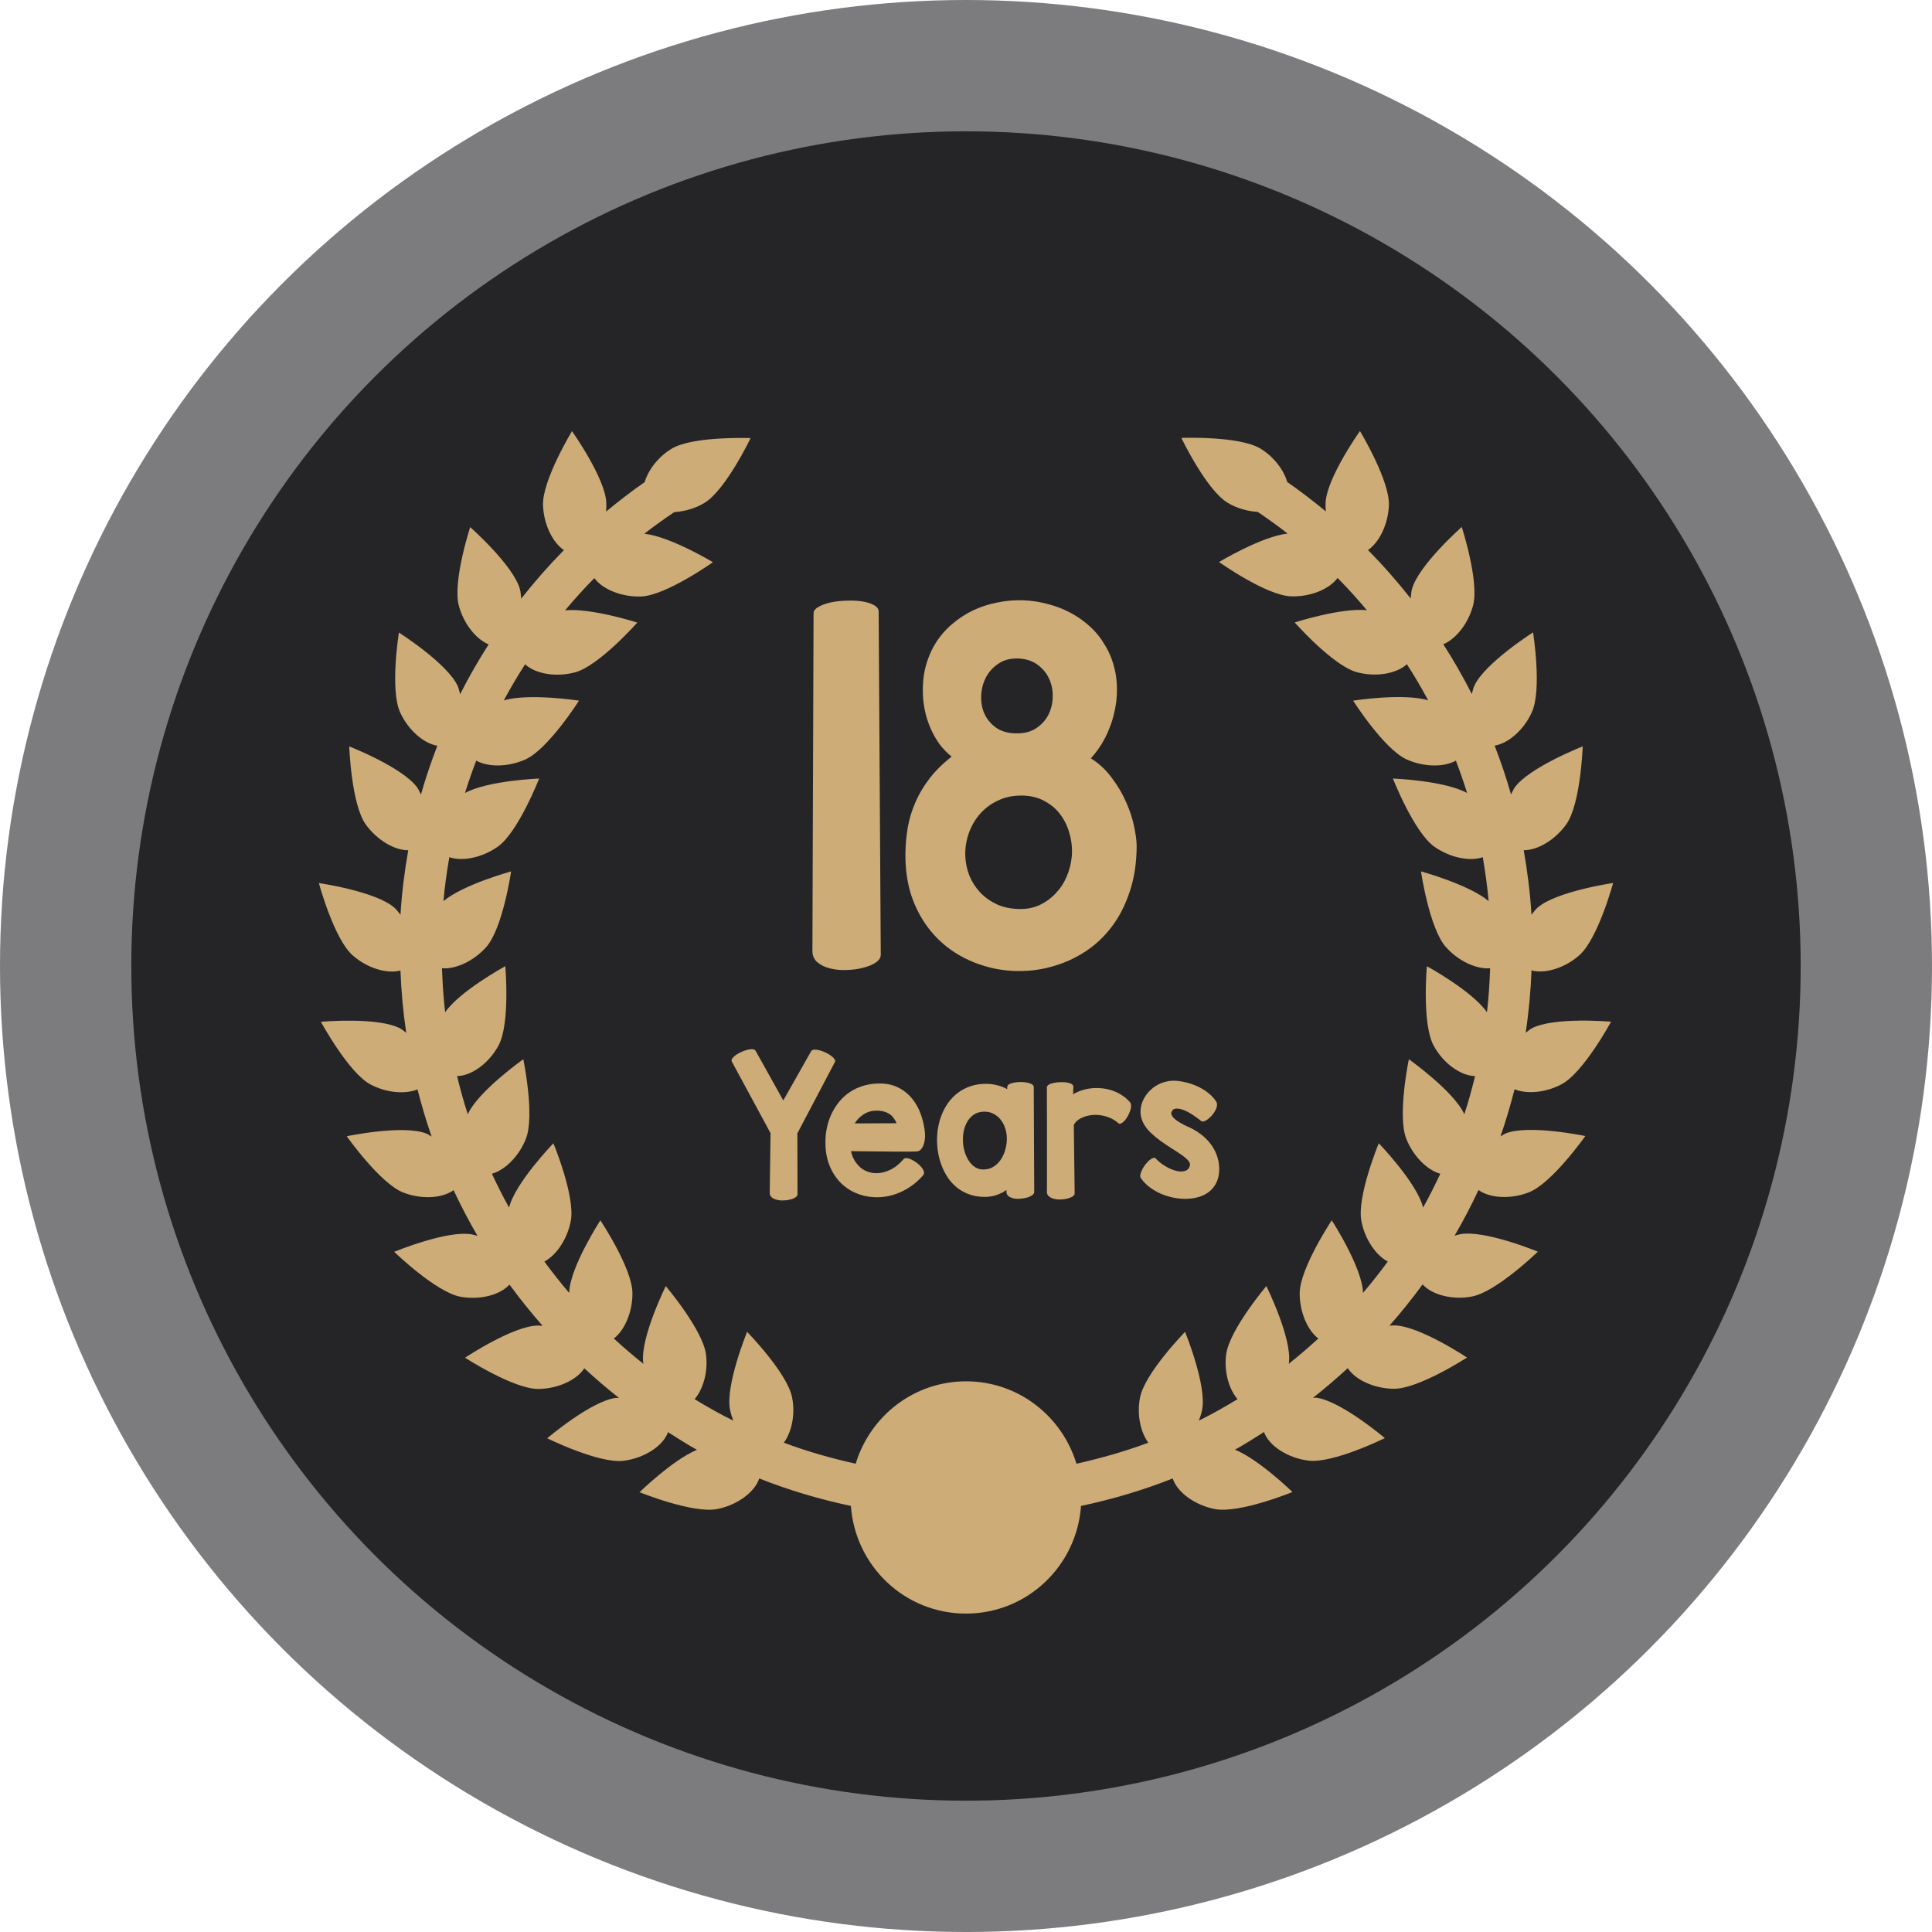
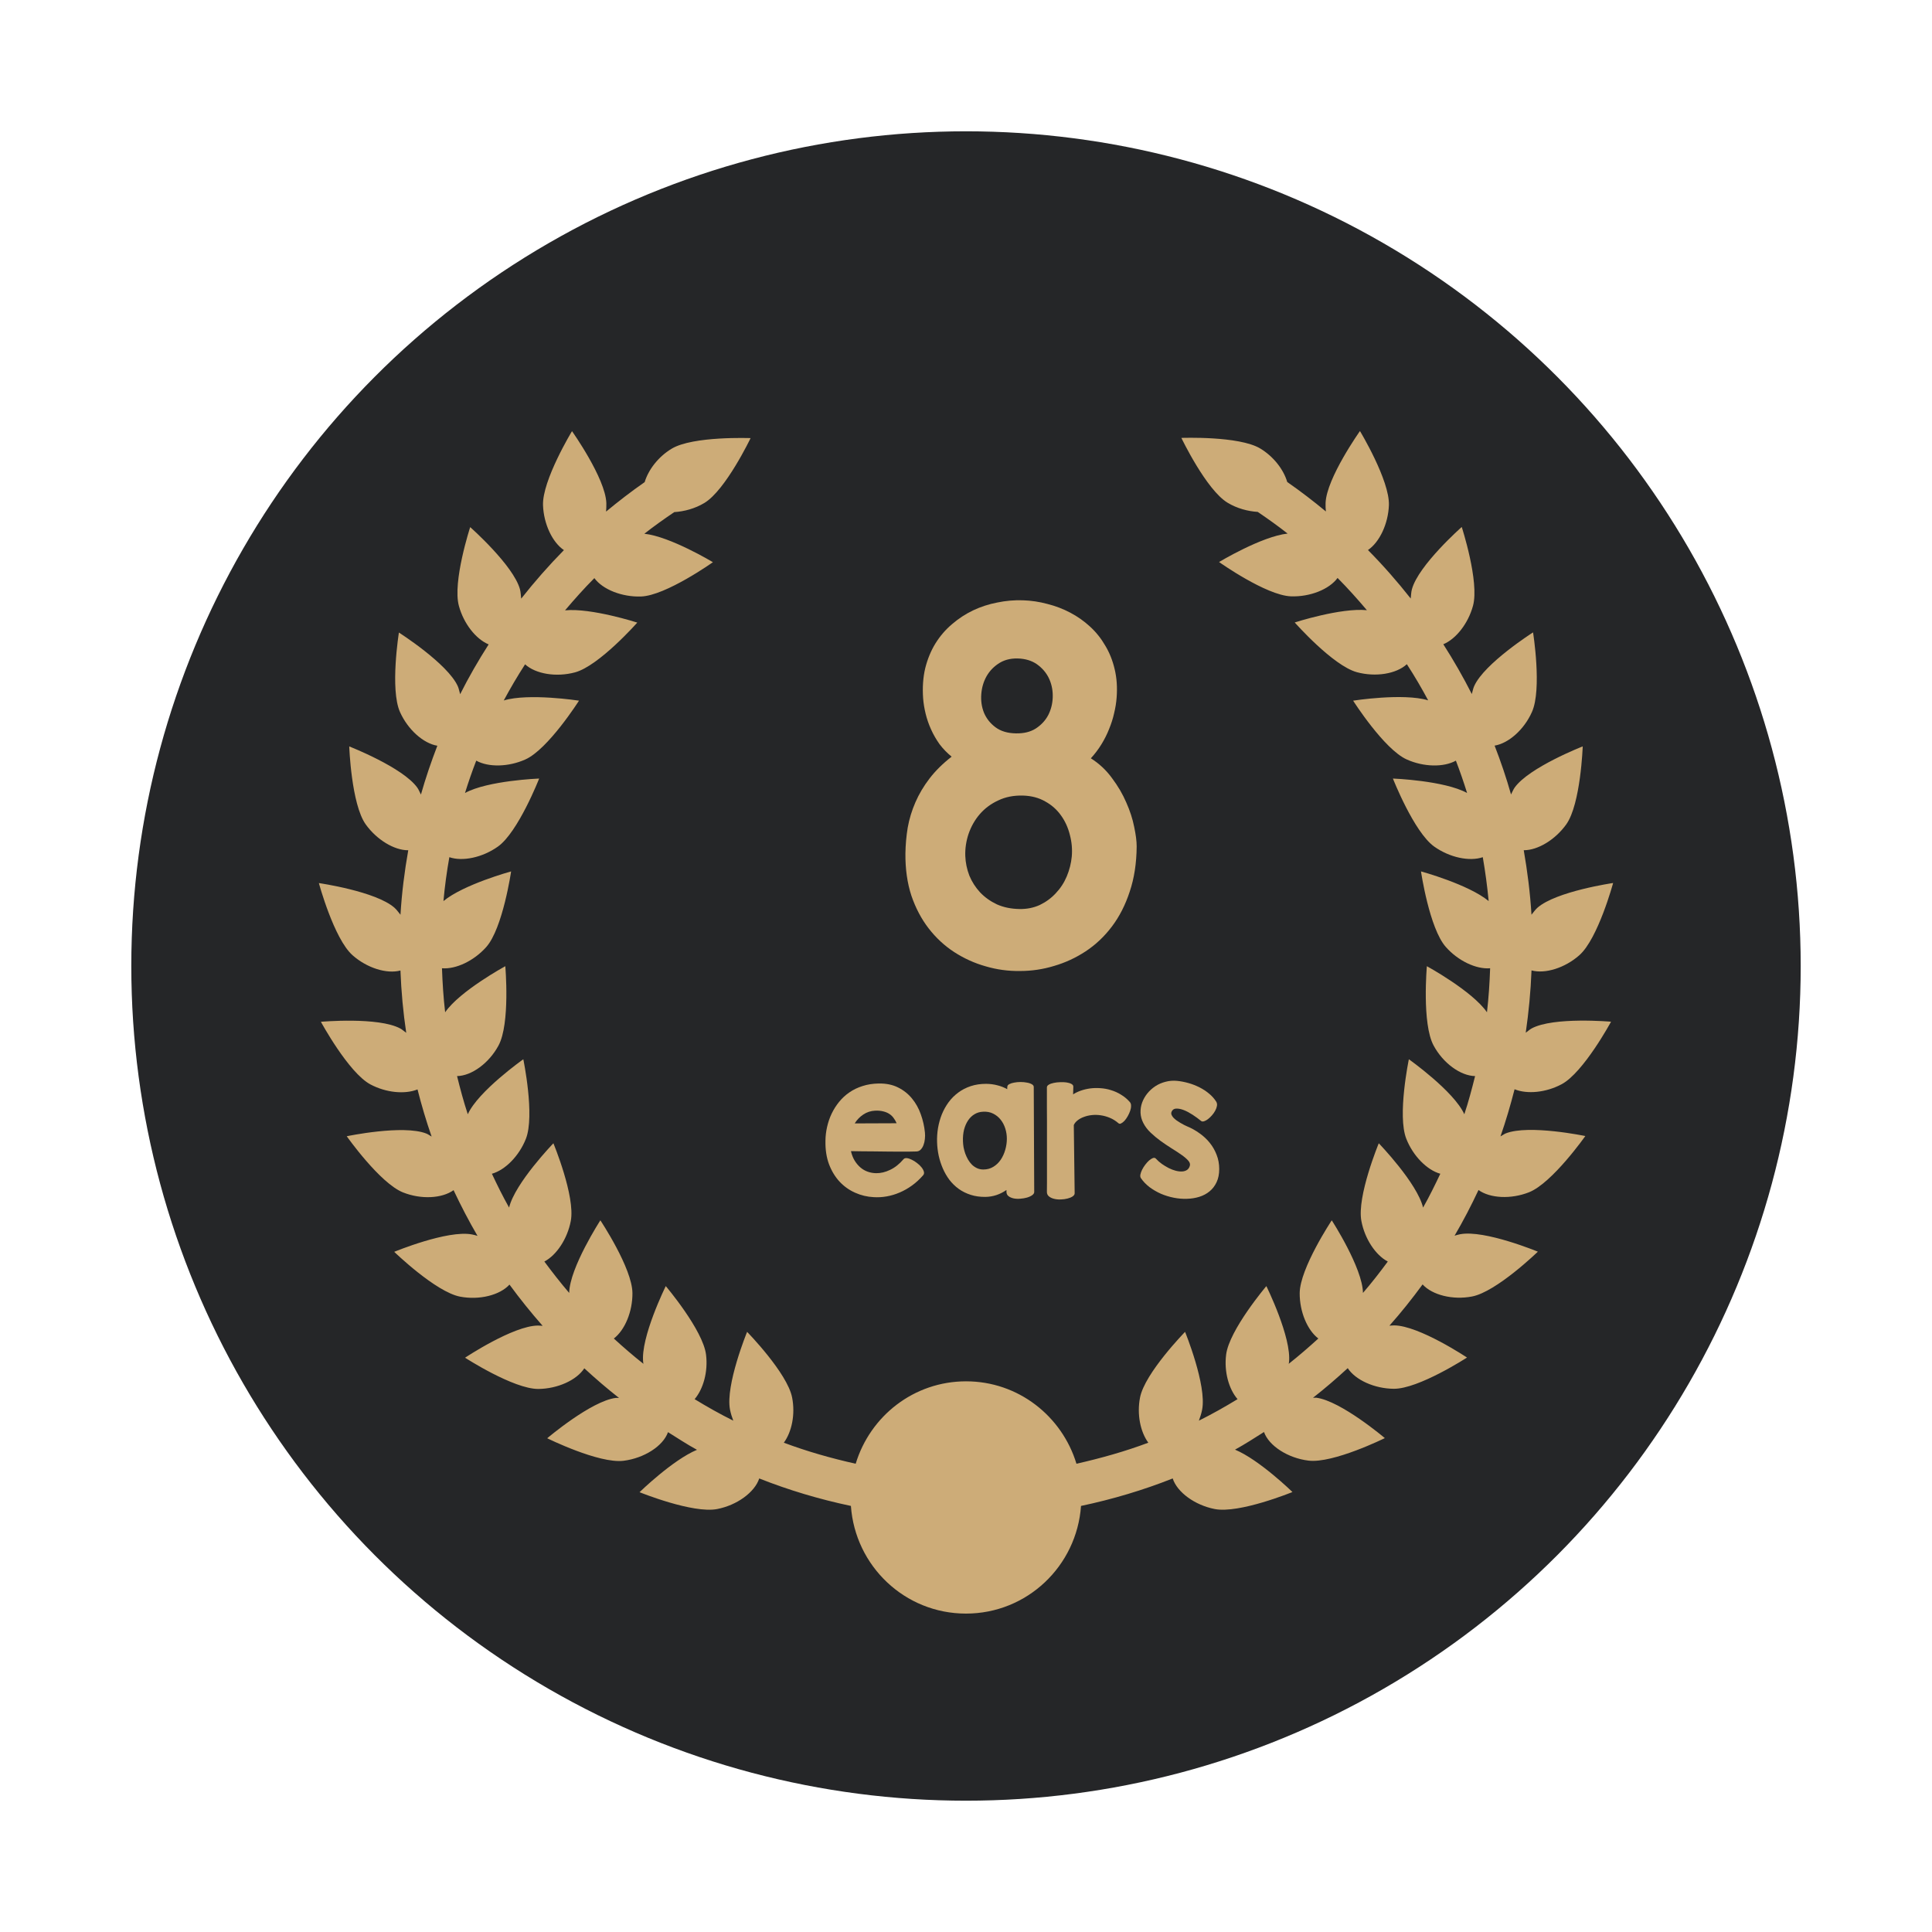
<svg xmlns="http://www.w3.org/2000/svg" width="103" height="103" viewBox="0 0 103 103" fill="none">
  <circle cx="51.5" cy="51.5" r="44.5" fill="#252628" />
-   <circle cx="51.5" cy="51.5" r="51.5" fill="#252628" fill-opacity="0.6" />
  <path d="M83.257 57.802C84.425 57.176 85.889 54.47 85.889 54.47C85.889 54.47 82.826 54.199 81.658 54.827C81.543 54.89 81.45 54.983 81.341 55.057C81.499 53.967 81.606 52.86 81.649 51.735C82.381 51.932 83.437 51.601 84.201 50.923C85.196 50.043 86 47.075 86 47.075C86 47.075 82.958 47.517 81.963 48.396C81.84 48.505 81.755 48.641 81.647 48.765C81.578 47.599 81.43 46.455 81.235 45.328C81.985 45.332 82.917 44.767 83.504 43.946C84.271 42.864 84.379 39.792 84.379 39.792C84.379 39.792 81.515 40.91 80.748 41.991C80.668 42.104 80.624 42.234 80.557 42.355C80.308 41.469 80.011 40.602 79.682 39.751C80.431 39.627 81.257 38.893 81.671 37.959C82.217 36.75 81.731 33.714 81.731 33.714C81.731 33.714 79.135 35.365 78.594 36.574C78.531 36.711 78.509 36.858 78.466 37.001C78.004 36.089 77.495 35.203 76.947 34.347C77.627 34.063 78.275 33.235 78.529 32.297C78.88 31.016 77.929 28.095 77.929 28.095C77.929 28.095 75.623 30.13 75.274 31.411C75.229 31.573 75.229 31.742 75.209 31.909C74.496 31.005 73.738 30.141 72.93 29.324C73.547 28.906 74.009 27.926 74.046 26.934C74.093 25.61 72.503 22.98 72.503 22.98C72.503 22.98 70.722 25.489 70.67 26.813C70.665 26.964 70.67 27.118 70.687 27.268C70.022 26.717 69.337 26.191 68.626 25.697C68.434 25.042 67.909 24.347 67.188 23.911C66.055 23.229 62.982 23.346 62.982 23.346C62.982 23.346 64.308 26.117 65.446 26.802C65.948 27.105 66.52 27.257 67.053 27.291C67.595 27.66 68.132 28.041 68.646 28.446C67.264 28.594 64.991 29.963 64.991 29.963C64.991 29.963 67.495 31.742 68.822 31.792C69.838 31.829 70.865 31.421 71.309 30.812C71.855 31.361 72.371 31.939 72.873 32.531C71.478 32.392 69.025 33.185 69.025 33.185C69.025 33.185 71.058 35.489 72.34 35.837C73.339 36.108 74.442 35.928 75.003 35.41C75.411 36.037 75.786 36.678 76.139 37.337C74.817 36.934 72.139 37.354 72.139 37.354C72.139 37.354 73.788 39.948 74.997 40.489C75.898 40.895 76.969 40.914 77.617 40.552C77.835 41.118 78.033 41.694 78.215 42.277C77.008 41.612 74.26 41.506 74.26 41.506C74.26 41.506 75.383 44.368 76.464 45.135C77.279 45.714 78.34 45.943 79.051 45.699C79.185 46.468 79.289 47.248 79.365 48.039C78.29 47.148 75.757 46.457 75.757 46.457C75.757 46.457 76.202 49.499 77.084 50.489C77.736 51.226 78.7 51.683 79.443 51.62C79.415 52.409 79.365 53.194 79.274 53.967C78.494 52.834 76.07 51.51 76.07 51.51C76.07 51.51 75.799 54.574 76.429 55.739C76.934 56.68 77.864 57.356 78.641 57.369C78.47 58.054 78.288 58.738 78.067 59.404C77.513 58.173 75.11 56.472 75.11 56.472C75.11 56.472 74.483 59.484 74.975 60.715C75.331 61.622 76.076 62.379 76.787 62.576C76.496 63.189 76.2 63.794 75.868 64.379C75.554 63.07 73.506 60.951 73.506 60.951C73.506 60.951 72.33 63.791 72.579 65.094C72.756 66.043 73.335 66.914 73.987 67.256C73.565 67.828 73.129 68.389 72.663 68.929C72.642 67.592 70.999 65.059 70.999 65.059C70.999 65.059 69.298 67.62 69.29 68.942C69.285 69.926 69.693 70.909 70.284 71.36C69.773 71.826 69.246 72.281 68.704 72.71C68.707 72.684 68.715 72.665 68.718 72.638C68.876 71.323 67.513 68.565 67.513 68.565C67.513 68.565 65.528 70.909 65.368 72.222C65.253 73.128 65.511 74.051 65.977 74.593C65.305 75.002 64.622 75.388 63.916 75.739C63.987 75.549 64.05 75.353 64.089 75.152C64.343 73.85 63.179 71.005 63.179 71.005C63.179 71.005 61.03 73.204 60.778 74.506C60.603 75.399 60.796 76.339 61.22 76.914C59.983 77.379 58.698 77.739 57.389 78.036C56.62 75.501 54.289 73.642 51.504 73.642C48.718 73.642 46.389 75.497 45.619 78.036C44.31 77.743 43.026 77.379 41.788 76.914C42.213 76.337 42.406 75.399 42.23 74.506C41.979 73.202 39.83 71.005 39.83 71.005C39.83 71.005 38.664 73.85 38.919 75.152C38.959 75.353 39.021 75.549 39.093 75.739C38.386 75.388 37.702 75.002 37.032 74.593C37.494 74.051 37.754 73.128 37.641 72.222C37.481 70.909 35.494 68.565 35.494 68.565C35.494 68.565 34.133 71.319 34.291 72.638C34.293 72.665 34.302 72.684 34.304 72.71C33.76 72.281 33.236 71.828 32.725 71.36C33.314 70.909 33.724 69.924 33.717 68.942C33.711 67.616 32.007 65.059 32.007 65.059C32.007 65.059 30.367 67.592 30.345 68.929C29.882 68.389 29.444 67.826 29.021 67.256C29.674 66.914 30.25 66.043 30.43 65.094C30.681 63.787 29.503 60.951 29.503 60.951C29.503 60.951 27.455 63.072 27.141 64.379C26.811 63.791 26.512 63.189 26.224 62.576C26.937 62.377 27.678 61.622 28.036 60.715C28.525 59.48 27.899 56.472 27.899 56.472C27.899 56.472 25.494 58.171 24.939 59.404C24.718 58.734 24.536 58.054 24.367 57.369C25.143 57.356 26.072 56.68 26.577 55.739C27.208 54.572 26.939 51.51 26.939 51.51C26.939 51.51 24.51 52.834 23.732 53.967C23.641 53.196 23.591 52.411 23.563 51.62C24.304 51.683 25.271 51.224 25.923 50.489C26.805 49.499 27.249 46.457 27.249 46.457C27.249 46.457 24.718 47.148 23.641 48.039C23.713 47.25 23.819 46.468 23.956 45.699C24.664 45.943 25.728 45.714 26.543 45.135C27.624 44.37 28.744 41.506 28.744 41.506C28.744 41.506 25.997 41.612 24.79 42.277C24.972 41.692 25.171 41.118 25.39 40.552C26.04 40.914 27.11 40.892 28.007 40.489C29.219 39.95 30.868 37.354 30.868 37.354C30.868 37.354 28.181 36.94 26.857 37.343C27.212 36.685 27.589 36.041 27.994 35.417C28.558 35.933 29.661 36.115 30.66 35.844C31.94 35.495 33.975 33.192 33.975 33.192C33.975 33.192 31.518 32.401 30.124 32.539C30.625 31.948 31.141 31.369 31.687 30.821C32.133 31.43 33.162 31.835 34.176 31.801C35.5 31.753 38.007 29.972 38.007 29.972C38.007 29.972 35.734 28.602 34.352 28.455C34.867 28.05 35.403 27.671 35.947 27.302C36.477 27.268 37.052 27.116 37.554 26.813C38.69 26.128 40.016 23.357 40.016 23.357C40.016 23.357 36.946 23.237 35.81 23.92C35.089 24.353 34.564 25.051 34.369 25.703C33.658 26.197 32.974 26.726 32.311 27.274C32.324 27.122 32.33 26.971 32.326 26.819C32.276 25.493 30.495 22.986 30.495 22.986C30.495 22.986 28.9 25.614 28.95 26.94C28.987 27.933 29.446 28.912 30.064 29.328C29.258 30.147 28.499 31.012 27.786 31.915C27.765 31.749 27.765 31.58 27.721 31.417C27.372 30.137 25.067 28.102 25.067 28.102C25.067 28.102 24.114 31.025 24.465 32.303C24.72 33.244 25.368 34.071 26.051 34.355C25.503 35.211 24.993 36.093 24.532 37.01C24.488 36.867 24.467 36.719 24.406 36.583C23.862 35.374 21.267 33.723 21.267 33.723C21.267 33.723 20.781 36.756 21.327 37.965C21.745 38.897 22.571 39.634 23.316 39.757C22.989 40.606 22.692 41.473 22.441 42.359C22.374 42.238 22.33 42.108 22.25 41.995C21.483 40.912 18.619 39.794 18.619 39.794C18.619 39.794 18.727 42.867 19.496 43.948C20.081 44.767 21.015 45.334 21.765 45.33C21.566 46.457 21.42 47.601 21.351 48.767C21.245 48.643 21.156 48.507 21.035 48.398C20.042 47.517 17 47.079 17 47.079C17 47.079 17.802 50.047 18.796 50.927C19.561 51.605 20.616 51.937 21.349 51.74C21.392 52.864 21.494 53.969 21.657 55.061C21.548 54.988 21.457 54.895 21.34 54.832C20.172 54.201 17.108 54.474 17.108 54.474C17.108 54.474 18.573 57.178 19.741 57.809C20.577 58.257 21.585 58.351 22.259 58.08C22.476 58.933 22.723 59.768 23.011 60.593C22.913 60.543 22.831 60.472 22.729 60.433C21.496 59.945 18.486 60.576 18.486 60.576C18.486 60.576 20.257 63.087 21.492 63.573C22.45 63.954 23.563 63.895 24.181 63.451C24.573 64.283 24.995 65.096 25.457 65.887C25.36 65.859 25.26 65.828 25.16 65.811C23.858 65.562 21.017 66.738 21.017 66.738C21.017 66.738 23.225 68.879 24.53 69.128C25.555 69.323 26.647 69.05 27.162 68.485C27.719 69.245 28.306 69.975 28.93 70.684C28.846 70.68 28.764 70.667 28.679 70.669C27.353 70.678 24.794 72.383 24.794 72.383C24.794 72.383 27.372 74.053 28.699 74.049C29.721 74.04 30.738 73.583 31.151 72.948C31.75 73.499 32.363 74.028 33.002 74.528C32.946 74.532 32.889 74.519 32.833 74.526C31.515 74.688 29.173 76.677 29.173 76.677C29.173 76.677 31.927 78.04 33.242 77.878C34.332 77.743 35.351 77.098 35.613 76.352C36.124 76.669 36.627 77.005 37.158 77.293C35.856 77.835 34.096 79.553 34.096 79.553C34.096 79.553 36.939 80.708 38.239 80.45C39.29 80.246 40.237 79.557 40.477 78.82C42.046 79.442 43.682 79.93 45.364 80.285C45.591 83.49 48.237 86.025 51.498 86.025C54.759 86.025 57.405 83.49 57.632 80.285C59.313 79.93 60.95 79.442 62.52 78.82C62.757 79.557 63.706 80.246 64.757 80.45C66.059 80.708 68.904 79.544 68.904 79.544C68.904 79.544 67.144 77.826 65.842 77.284C66.373 76.994 66.876 76.667 67.387 76.344C67.649 77.087 68.67 77.737 69.758 77.869C71.073 78.032 73.829 76.669 73.829 76.669C73.829 76.669 71.484 74.68 70.169 74.515C70.115 74.511 70.057 74.524 70 74.519C70.639 74.019 71.253 73.49 71.851 72.94C72.265 73.575 73.281 74.032 74.306 74.04C75.63 74.049 78.21 72.374 78.21 72.374C78.21 72.374 75.651 70.669 74.325 70.66C74.241 70.66 74.158 70.671 74.074 70.675C74.698 69.973 75.285 69.237 75.842 68.476C76.358 69.042 77.45 69.317 78.475 69.12C79.779 68.873 81.987 66.73 81.987 66.73C81.987 66.73 79.146 65.553 77.844 65.8C77.744 65.82 77.645 65.848 77.547 65.878C78.009 65.091 78.431 64.279 78.823 63.443C79.439 63.887 80.553 63.943 81.513 63.564C82.748 63.078 84.518 60.565 84.518 60.565C84.518 60.565 81.508 59.937 80.275 60.424C80.173 60.468 80.091 60.535 79.994 60.584C80.282 59.763 80.527 58.923 80.746 58.071C81.413 58.344 82.418 58.251 83.257 57.802Z" fill="#CDAC78" />
-   <path d="M46.956 50.903C46.956 51.054 46.867 51.191 46.689 51.313C46.511 51.435 46.285 51.529 46.011 51.594C45.745 51.666 45.45 51.706 45.129 51.713C44.814 51.727 44.52 51.698 44.246 51.626C43.979 51.562 43.757 51.453 43.579 51.302C43.401 51.151 43.312 50.95 43.312 50.697L43.373 32.705C43.373 32.568 43.459 32.453 43.63 32.359C43.801 32.258 44.013 32.179 44.266 32.122C44.526 32.064 44.804 32.032 45.098 32.025C45.399 32.01 45.676 32.021 45.929 32.057C46.189 32.093 46.405 32.158 46.576 32.251C46.754 32.345 46.843 32.464 46.843 32.608L46.956 50.903Z" fill="#CDAC78" />
  <path d="M60.599 45.125C60.592 46.017 60.469 46.82 60.229 47.533C59.996 48.246 59.678 48.869 59.274 49.401C58.877 49.927 58.412 50.366 57.878 50.719C57.351 51.065 56.79 51.324 56.195 51.497C55.606 51.677 54.997 51.767 54.368 51.767C53.745 51.774 53.139 51.691 52.551 51.518C51.962 51.353 51.404 51.101 50.877 50.762C50.357 50.424 49.902 50.003 49.512 49.499C49.122 48.995 48.814 48.411 48.588 47.749C48.369 47.08 48.263 46.331 48.27 45.503C48.277 45.035 48.318 44.574 48.393 44.12C48.475 43.66 48.612 43.21 48.804 42.77C48.995 42.331 49.245 41.91 49.553 41.507C49.868 41.096 50.261 40.708 50.734 40.34C50.487 40.139 50.272 39.916 50.087 39.671C49.909 39.419 49.758 39.156 49.635 38.882C49.512 38.609 49.416 38.332 49.348 38.051C49.279 37.77 49.235 37.496 49.214 37.23C49.173 36.647 49.211 36.11 49.327 35.621C49.45 35.131 49.632 34.692 49.871 34.303C50.118 33.907 50.412 33.565 50.754 33.277C51.096 32.982 51.469 32.737 51.873 32.543C52.284 32.349 52.715 32.208 53.166 32.122C53.618 32.028 54.073 31.988 54.532 32.003C54.977 32.017 55.411 32.082 55.836 32.197C56.267 32.305 56.674 32.46 57.057 32.662C57.44 32.863 57.793 33.112 58.114 33.407C58.436 33.702 58.706 34.041 58.925 34.422C59.151 34.796 59.319 35.218 59.428 35.686C59.538 36.146 59.572 36.647 59.531 37.187C59.511 37.46 59.466 37.738 59.398 38.018C59.336 38.299 59.247 38.58 59.131 38.861C59.021 39.142 58.884 39.415 58.72 39.682C58.556 39.948 58.368 40.196 58.156 40.427C58.6 40.708 58.977 41.06 59.285 41.485C59.599 41.903 59.853 42.335 60.044 42.781C60.243 43.228 60.383 43.66 60.465 44.077C60.554 44.495 60.599 44.844 60.599 45.125ZM54.542 42.414C54.049 42.4 53.608 42.486 53.218 42.673C52.828 42.853 52.499 43.098 52.232 43.408C51.972 43.71 51.774 44.059 51.637 44.455C51.507 44.844 51.449 45.236 51.462 45.632C51.476 45.992 51.548 46.342 51.678 46.68C51.815 47.011 52.007 47.31 52.253 47.576C52.499 47.836 52.797 48.048 53.146 48.214C53.502 48.372 53.902 48.455 54.347 48.462C54.744 48.469 55.107 48.397 55.435 48.246C55.764 48.087 56.048 47.879 56.287 47.62C56.534 47.36 56.729 47.062 56.872 46.723C57.016 46.377 57.105 46.025 57.139 45.665C57.173 45.276 57.139 44.891 57.037 44.509C56.941 44.12 56.783 43.775 56.564 43.472C56.345 43.163 56.065 42.914 55.723 42.727C55.387 42.533 54.994 42.428 54.542 42.414ZM54.409 35.113C53.984 35.077 53.618 35.149 53.31 35.329C53.009 35.509 52.773 35.747 52.602 36.042C52.438 36.33 52.342 36.65 52.315 37.003C52.287 37.356 52.335 37.687 52.458 37.997C52.588 38.306 52.794 38.566 53.074 38.774C53.355 38.983 53.717 39.091 54.162 39.098C54.587 39.106 54.939 39.019 55.22 38.839C55.507 38.652 55.726 38.418 55.877 38.137C56.027 37.849 56.109 37.536 56.123 37.198C56.137 36.859 56.082 36.542 55.959 36.247C55.836 35.952 55.644 35.7 55.384 35.491C55.124 35.275 54.799 35.149 54.409 35.113Z" fill="#CDAC78" />
-   <path d="M41.759 58.668L43.243 56.044C43.271 55.991 43.325 55.964 43.406 55.961C43.487 55.955 43.578 55.965 43.681 55.991C43.784 56.018 43.89 56.056 43.998 56.105C44.107 56.155 44.203 56.211 44.286 56.272C44.372 56.331 44.437 56.391 44.482 56.452C44.526 56.514 44.536 56.569 44.511 56.619L42.509 60.423L42.518 63.669C42.518 63.731 42.48 63.786 42.405 63.836C42.333 63.886 42.241 63.924 42.13 63.95C42.021 63.98 41.903 63.996 41.775 63.998C41.648 64.004 41.528 63.993 41.417 63.963C41.308 63.937 41.217 63.893 41.142 63.832C41.069 63.77 41.034 63.688 41.037 63.586L41.079 60.41L39.015 56.593C38.995 56.557 38.995 56.518 39.015 56.474C39.037 56.427 39.072 56.382 39.119 56.338C39.169 56.291 39.229 56.246 39.298 56.202C39.37 56.158 39.446 56.119 39.523 56.084C39.604 56.045 39.685 56.015 39.765 55.991C39.846 55.965 39.921 55.948 39.99 55.939C40.06 55.93 40.12 55.931 40.17 55.943C40.223 55.955 40.26 55.98 40.282 56.018L41.759 58.668Z" fill="#CDAC78" />
  <path d="M48.169 61.8C48.207 61.754 48.267 61.735 48.348 61.743C48.428 61.752 48.515 61.78 48.606 61.827C48.701 61.871 48.794 61.929 48.886 62.002C48.98 62.072 49.06 62.147 49.123 62.226C49.188 62.305 49.23 62.383 49.253 62.459C49.275 62.535 49.263 62.6 49.215 62.656C49.032 62.867 48.833 63.049 48.619 63.204C48.408 63.356 48.188 63.481 47.96 63.577C47.735 63.674 47.504 63.743 47.268 63.784C47.034 63.825 46.803 63.838 46.575 63.823C46.231 63.806 45.901 63.727 45.587 63.586C45.273 63.446 44.998 63.25 44.761 62.998C44.525 62.744 44.337 62.435 44.198 62.072C44.062 61.707 43.998 61.29 44.007 60.822C44.009 60.573 44.038 60.326 44.094 60.081C44.15 59.832 44.23 59.596 44.336 59.374C44.444 59.149 44.576 58.94 44.732 58.747C44.891 58.551 45.074 58.381 45.283 58.238C45.491 58.094 45.725 57.982 45.983 57.9C46.245 57.815 46.531 57.77 46.842 57.764C47.24 57.758 47.585 57.828 47.877 57.975C48.171 58.121 48.419 58.317 48.619 58.562C48.822 58.808 48.979 59.089 49.09 59.405C49.204 59.721 49.278 60.047 49.311 60.383C49.322 60.494 49.321 60.608 49.307 60.725C49.296 60.843 49.271 60.951 49.232 61.05C49.196 61.147 49.146 61.227 49.082 61.291C49.021 61.353 48.946 61.385 48.857 61.388C48.737 61.391 48.593 61.394 48.423 61.397C48.256 61.397 48.074 61.397 47.877 61.397C47.679 61.394 47.471 61.392 47.251 61.392C47.034 61.389 46.816 61.386 46.596 61.384C46.379 61.381 46.165 61.379 45.954 61.379C45.743 61.376 45.547 61.373 45.366 61.37C45.41 61.563 45.477 61.733 45.566 61.879C45.655 62.023 45.758 62.144 45.875 62.244C45.992 62.343 46.121 62.418 46.263 62.467C46.404 62.517 46.553 62.543 46.709 62.546C46.956 62.549 47.206 62.489 47.459 62.366C47.715 62.244 47.952 62.055 48.169 61.8ZM46.659 59.212C46.422 59.224 46.211 59.292 46.025 59.418C45.839 59.541 45.686 59.699 45.566 59.892L47.801 59.883C47.76 59.784 47.707 59.691 47.643 59.607C47.582 59.519 47.505 59.446 47.414 59.387C47.322 59.326 47.214 59.281 47.088 59.251C46.966 59.219 46.823 59.206 46.659 59.212Z" fill="#CDAC78" />
  <path d="M55.137 63.547C55.137 63.608 55.101 63.665 55.029 63.718C54.956 63.77 54.865 63.813 54.754 63.845C54.642 63.877 54.523 63.898 54.395 63.906C54.267 63.918 54.147 63.912 54.036 63.889C53.928 63.865 53.836 63.825 53.761 63.766C53.689 63.708 53.654 63.627 53.657 63.525V63.441C53.312 63.681 52.938 63.804 52.535 63.81C52.248 63.813 51.987 63.776 51.751 63.7C51.514 63.624 51.302 63.519 51.113 63.384C50.924 63.247 50.758 63.086 50.617 62.902C50.477 62.715 50.361 62.513 50.266 62.296C50.172 62.08 50.098 61.853 50.045 61.616C49.995 61.379 49.966 61.141 49.958 60.901C49.949 60.647 49.966 60.392 50.008 60.138C50.052 59.883 50.12 59.64 50.212 59.409C50.306 59.178 50.426 58.963 50.571 58.764C50.718 58.565 50.89 58.393 51.088 58.247C51.285 58.1 51.508 57.986 51.755 57.904C52.002 57.822 52.275 57.782 52.572 57.782C52.789 57.784 52.991 57.811 53.177 57.861C53.363 57.907 53.537 57.976 53.698 58.067C53.698 58.043 53.698 58.02 53.698 57.996C53.701 57.973 53.703 57.954 53.703 57.94C53.703 57.884 53.737 57.837 53.807 57.799C53.879 57.761 53.967 57.733 54.069 57.716C54.175 57.695 54.288 57.685 54.407 57.685C54.53 57.685 54.642 57.695 54.745 57.716C54.851 57.733 54.938 57.763 55.008 57.803C55.077 57.842 55.112 57.89 55.112 57.948L55.137 63.547ZM52.41 59.269C52.243 59.275 52.091 59.319 51.955 59.401C51.822 59.48 51.708 59.589 51.613 59.73C51.519 59.87 51.446 60.035 51.396 60.225C51.349 60.416 51.33 60.622 51.338 60.844C51.341 60.946 51.352 61.055 51.371 61.169C51.394 61.283 51.424 61.395 51.463 61.507C51.505 61.618 51.555 61.724 51.613 61.827C51.672 61.926 51.74 62.015 51.818 62.094C51.898 62.17 51.989 62.232 52.089 62.279C52.189 62.325 52.3 62.349 52.422 62.349C52.625 62.349 52.804 62.301 52.96 62.204C53.116 62.108 53.247 61.982 53.352 61.827C53.458 61.669 53.538 61.492 53.594 61.296C53.65 61.1 53.678 60.904 53.678 60.708C53.678 60.521 53.65 60.339 53.594 60.164C53.538 59.986 53.456 59.829 53.348 59.694C53.24 59.557 53.106 59.449 52.948 59.37C52.792 59.291 52.613 59.257 52.41 59.269Z" fill="#CDAC78" />
  <path d="M57.21 58.343C57.327 58.267 57.463 58.201 57.618 58.146C57.777 58.09 57.944 58.051 58.119 58.027C58.297 58.004 58.48 57.999 58.669 58.014C58.861 58.026 59.049 58.061 59.232 58.119C59.419 58.175 59.597 58.255 59.766 58.361C59.939 58.463 60.096 58.595 60.237 58.755C60.282 58.808 60.303 58.877 60.3 58.962C60.3 59.047 60.283 59.136 60.25 59.229C60.217 59.323 60.173 59.417 60.121 59.51C60.068 59.604 60.011 59.684 59.95 59.752C59.889 59.816 59.829 59.863 59.77 59.892C59.715 59.921 59.667 59.918 59.629 59.883C59.484 59.757 59.33 59.661 59.166 59.593C59.004 59.526 58.842 59.481 58.678 59.458C58.514 59.434 58.354 59.431 58.198 59.449C58.045 59.466 57.905 59.5 57.777 59.55C57.649 59.596 57.538 59.658 57.443 59.734C57.352 59.807 57.286 59.889 57.247 59.98L57.293 63.617C57.293 63.678 57.257 63.734 57.185 63.784C57.112 63.833 57.021 63.871 56.91 63.898C56.798 63.927 56.679 63.943 56.551 63.946C56.423 63.952 56.303 63.94 56.192 63.911C56.084 63.885 55.992 63.841 55.917 63.779C55.845 63.718 55.81 63.636 55.813 63.533C55.816 63.416 55.817 63.258 55.817 63.06C55.817 62.858 55.817 62.63 55.817 62.375C55.817 62.118 55.817 61.844 55.817 61.555C55.817 61.262 55.817 60.968 55.817 60.673C55.817 60.374 55.817 60.084 55.817 59.8C55.817 59.513 55.816 59.25 55.813 59.01C55.813 58.767 55.813 58.555 55.813 58.374C55.813 58.193 55.813 58.058 55.813 57.97C55.813 57.915 55.847 57.866 55.917 57.825C55.986 57.784 56.073 57.754 56.176 57.733C56.281 57.71 56.395 57.697 56.517 57.694C56.64 57.688 56.752 57.692 56.855 57.707C56.961 57.722 57.048 57.748 57.118 57.786C57.188 57.824 57.222 57.872 57.222 57.931L57.21 58.343Z" fill="#CDAC78" />
  <path d="M65 62.322C65 62.595 64.953 62.83 64.858 63.029C64.766 63.225 64.641 63.387 64.483 63.516C64.327 63.645 64.145 63.741 63.937 63.806C63.731 63.87 63.513 63.905 63.282 63.911C63.054 63.92 62.82 63.901 62.581 63.854C62.342 63.807 62.113 63.737 61.893 63.643C61.676 63.547 61.475 63.43 61.288 63.292C61.105 63.152 60.952 62.994 60.83 62.818C60.794 62.769 60.782 62.703 60.796 62.621C60.813 62.539 60.844 62.453 60.888 62.362C60.935 62.268 60.992 62.178 61.059 62.09C61.126 62.002 61.194 61.928 61.263 61.866C61.336 61.805 61.402 61.762 61.464 61.739C61.528 61.716 61.579 61.724 61.618 61.765C61.712 61.868 61.819 61.963 61.939 62.05C62.061 62.135 62.185 62.21 62.31 62.274C62.435 62.336 62.559 62.383 62.681 62.415C62.806 62.447 62.92 62.46 63.023 62.454C63.126 62.448 63.214 62.42 63.286 62.371C63.358 62.321 63.408 62.245 63.436 62.143C63.458 62.052 63.426 61.96 63.34 61.866C63.254 61.77 63.135 61.669 62.982 61.563C62.829 61.455 62.655 61.341 62.46 61.221C62.266 61.098 62.072 60.968 61.881 60.831C61.691 60.693 61.514 60.546 61.347 60.388C61.18 60.23 61.049 60.059 60.955 59.874C60.863 59.696 60.813 59.513 60.805 59.326C60.799 59.139 60.827 58.959 60.888 58.786C60.952 58.611 61.044 58.448 61.163 58.299C61.286 58.147 61.429 58.017 61.593 57.909C61.76 57.8 61.942 57.722 62.139 57.672C62.337 57.619 62.542 57.603 62.756 57.624C62.956 57.644 63.16 57.684 63.365 57.742C63.571 57.8 63.766 57.877 63.949 57.97C64.135 58.064 64.305 58.175 64.458 58.304C64.614 58.432 64.741 58.576 64.841 58.734C64.88 58.798 64.893 58.873 64.879 58.957C64.865 59.039 64.835 59.124 64.787 59.212C64.743 59.297 64.684 59.38 64.612 59.462C64.543 59.541 64.472 59.608 64.4 59.664C64.327 59.719 64.258 59.757 64.191 59.778C64.124 59.798 64.071 59.792 64.032 59.76C63.894 59.646 63.743 59.536 63.582 59.431C63.421 59.326 63.267 59.244 63.119 59.185C62.972 59.127 62.838 59.099 62.719 59.102C62.602 59.102 62.519 59.152 62.469 59.251C62.441 59.307 62.435 59.362 62.452 59.418C62.471 59.471 62.503 59.523 62.548 59.576C62.595 59.626 62.651 59.675 62.715 59.725C62.781 59.772 62.849 59.816 62.919 59.857C62.991 59.898 63.059 59.936 63.123 59.971C63.19 60.003 63.246 60.029 63.29 60.05C63.524 60.146 63.743 60.269 63.949 60.418C64.158 60.565 64.34 60.734 64.495 60.927C64.651 61.12 64.773 61.334 64.862 61.568C64.954 61.802 65 62.053 65 62.322Z" fill="#CDAC78" />
</svg>